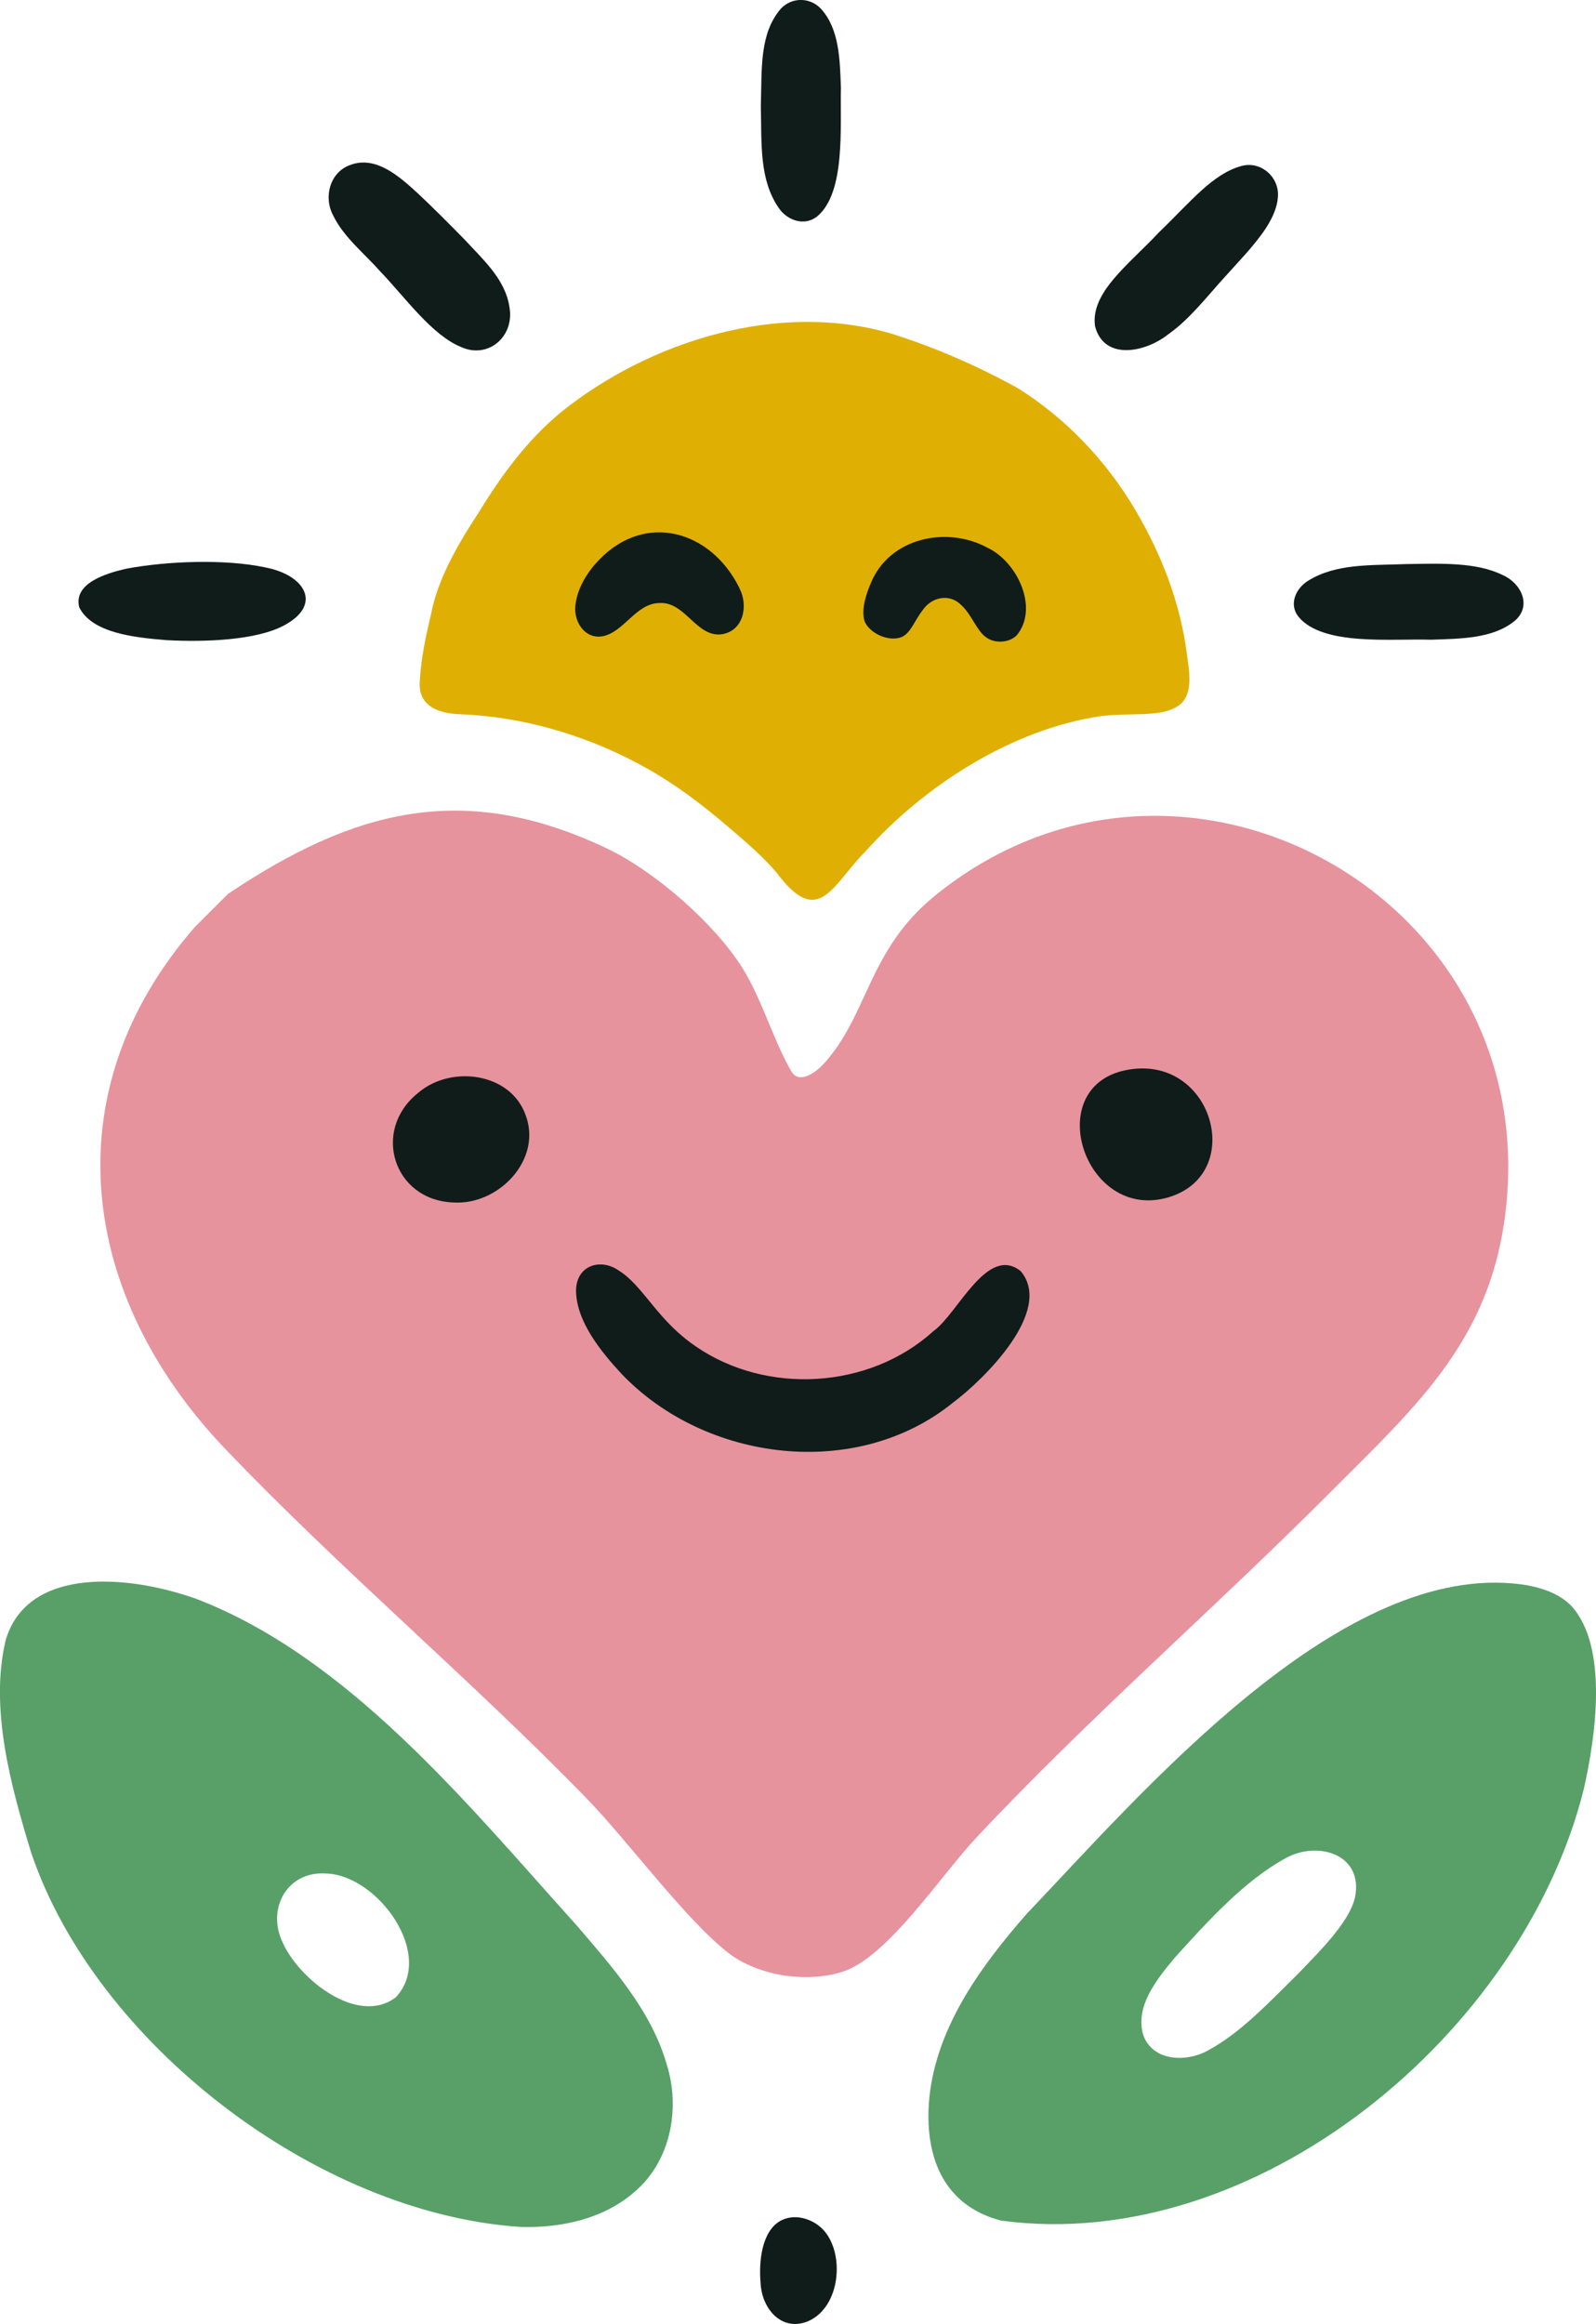
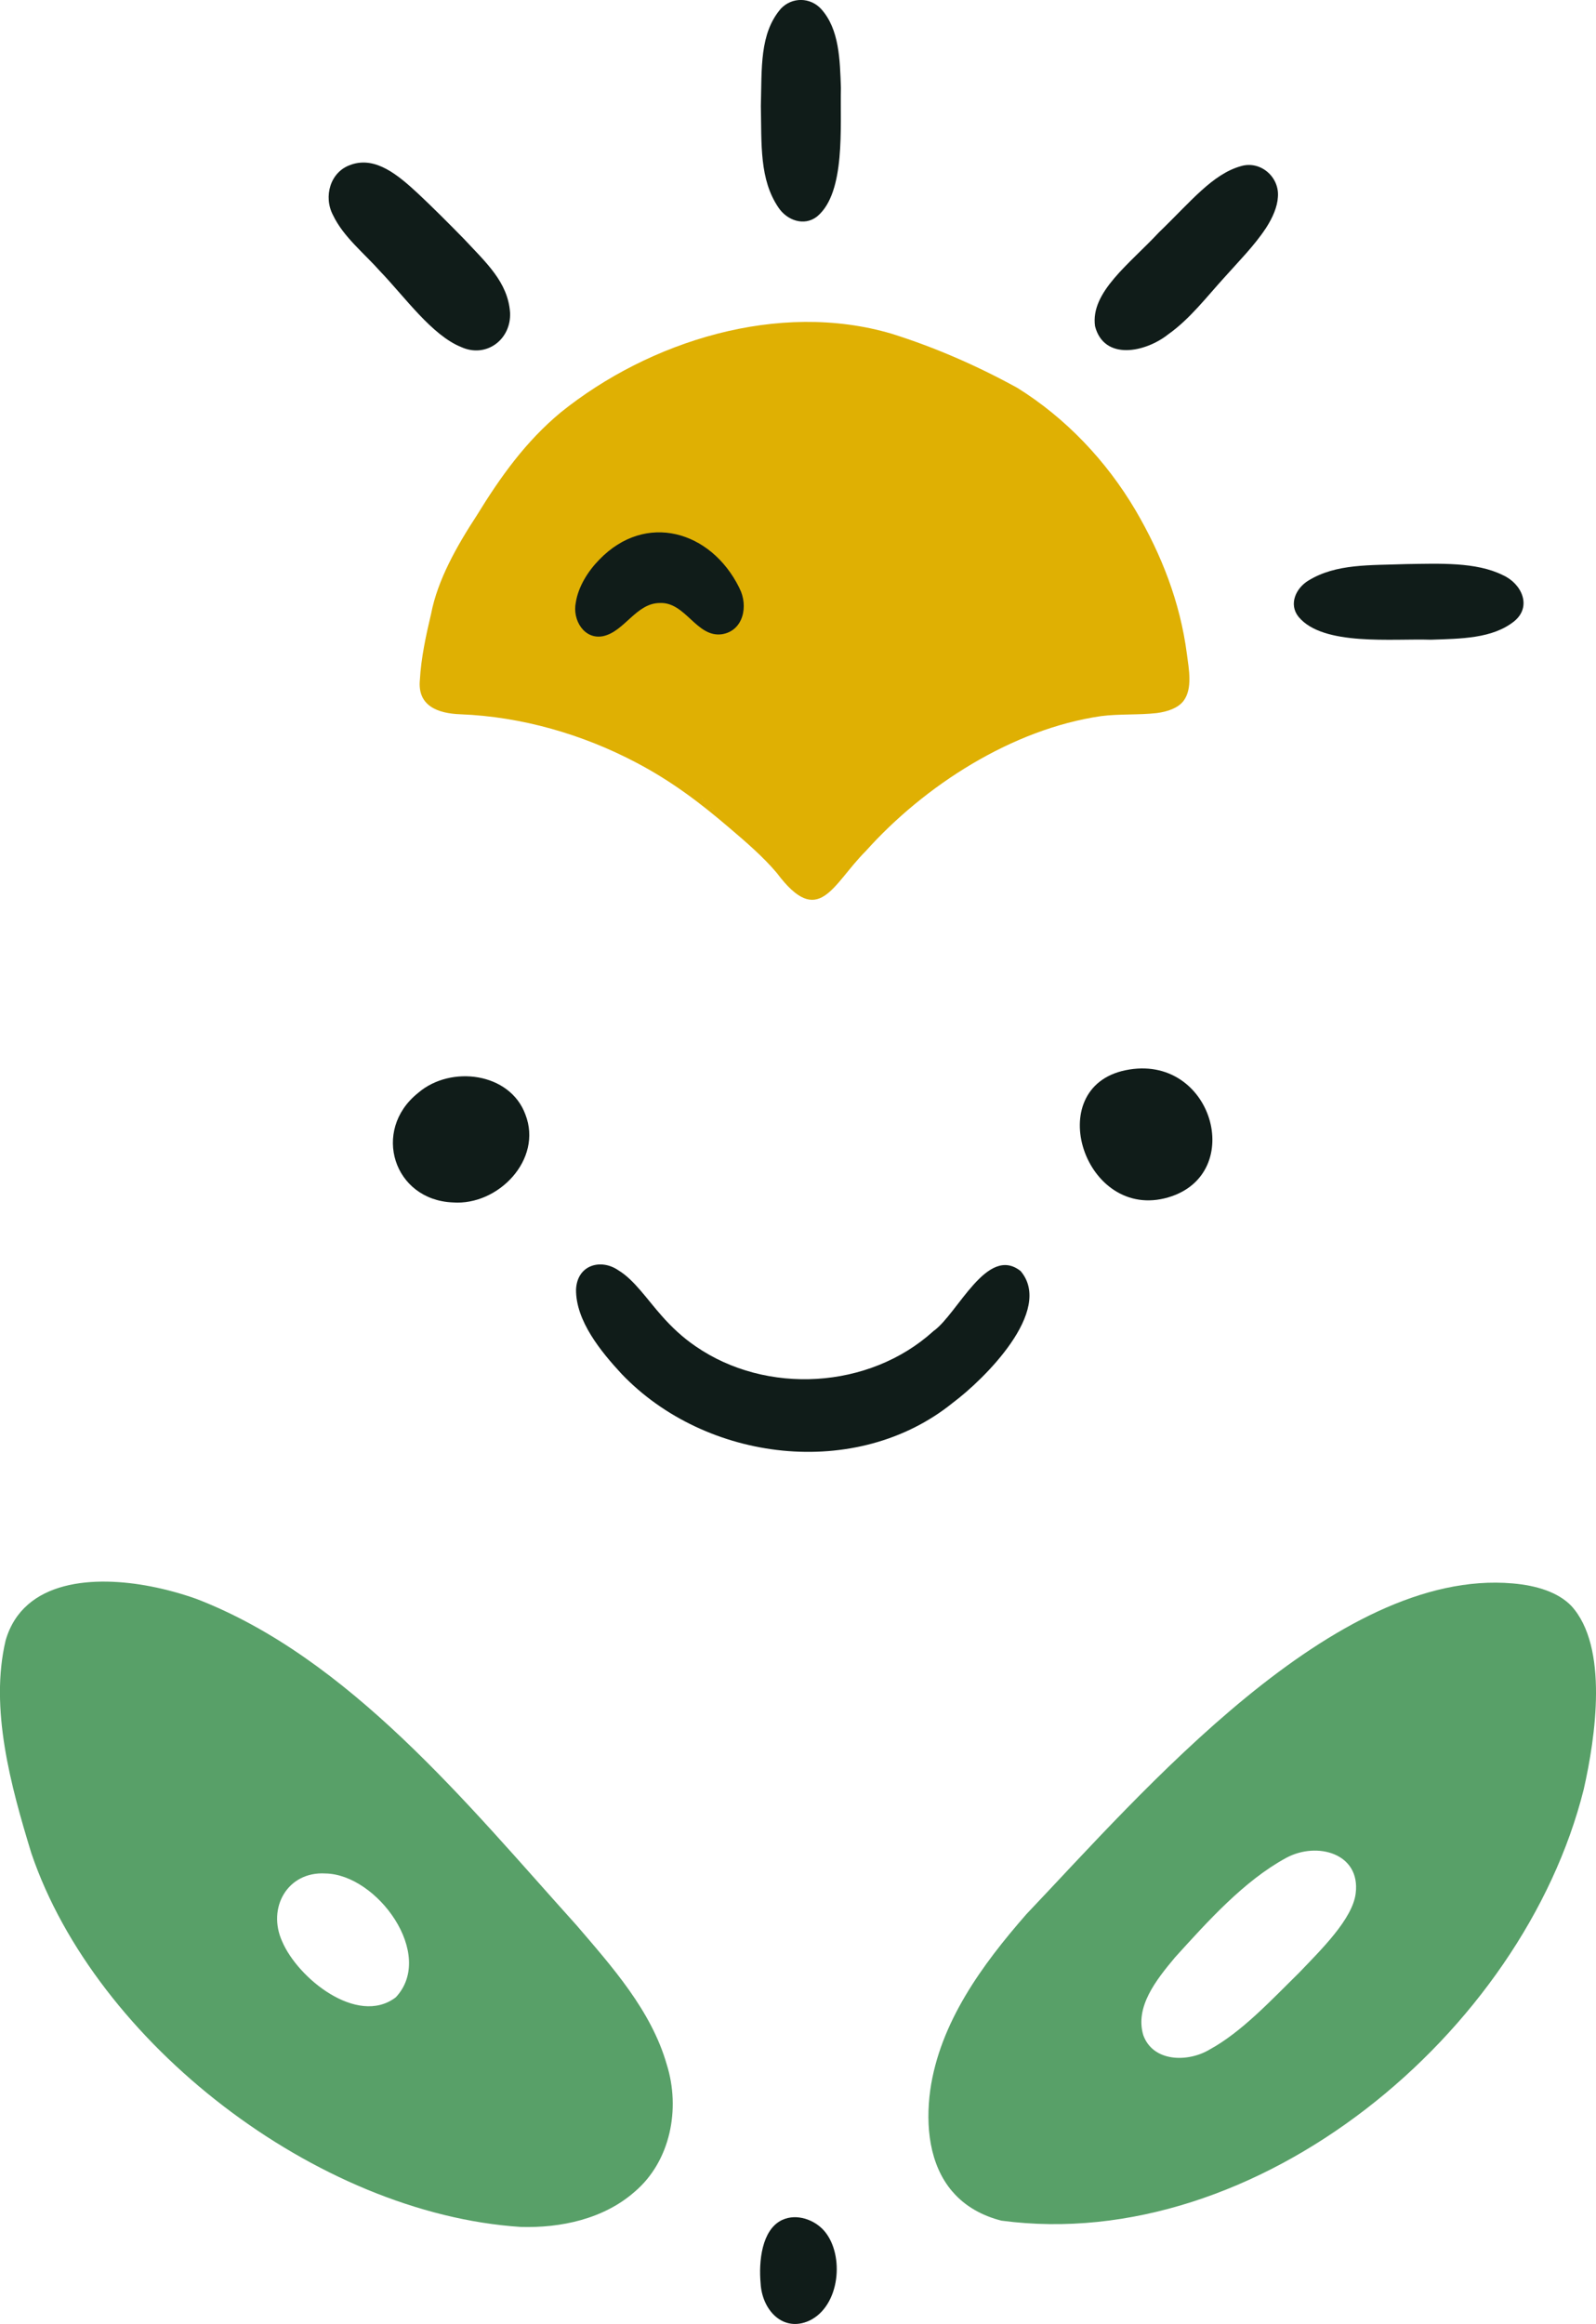
<svg xmlns="http://www.w3.org/2000/svg" id="Warstwa_1" baseProfile="tiny-ps" version="1.2" viewBox="0 0 384.37 559.48">
  <title>sweet-positive-life.com</title>
-   <path d="M54.91,215.2c30.2-20.23,56.72-27.42,91.38-10.88,11.37,5.43,25.66,17.87,32.42,28.58,4.8,7.59,7.61,17.79,11.9,25.06,1.9,3.21,6,.08,7.74-1.82,10.75-11.75,10.66-27.29,26.65-40.36,58.32-47.66,144.29-1.3,137.9,72.9-2.86,33.23-21.24,49.24-42.97,71.03-27.86,27.93-58.07,54.13-85.04,82.96-8.36,8.94-21.21,28.6-31.98,32.02-8.6,2.73-20.21,1.07-27.47-4.52-10.2-7.86-24.12-26.85-33.98-37.02-27.48-28.32-59.36-55.19-87.19-84.31-34.86-36.46-42.19-85.68-7.35-125.65l8-8ZM271.63,259.43c-18.02,3.71-8.71,32.32,9.1,27.09,16.84-4.94,9.41-30.9-9.1-27.09ZM101.91,264.2c-5.23,3.54-7.93,10.11-5,16,.18.37,5.27,5.63,5.63,5.87,8.43,5.63,24.42-2.63,23.19-13.11-1.44-12.28-14.57-15.02-23.82-8.76Z" fill="#e6939e" />
  <path d="M244.92,93.32c11.75,7.3,21.53,17.63,28.54,29.5,6.28,10.71,10.76,22.17,12.38,34.6.47,3.63,1.44,8.35-.83,11.35-1.29,1.65-3.69,2.55-6.45,2.9-4.3.49-9.09.17-13.38.73-21.43,3.11-42.54,16.72-56.67,32.49-8.1,8.09-11.27,18.85-21.45,5.24-3.28-3.88-7.41-7.42-11.16-10.62-7.15-6.13-14.09-11.41-22.6-15.88-13-6.87-27.73-11.1-42.38-11.67-5.49-.19-10.41-2.01-9.8-8.27.29-5.28,1.48-10.78,2.71-15.95,1.58-8.15,6.15-16.23,11-23.66,5.72-9.32,11.77-17.77,20.18-24.77,21.37-17.21,52.54-27,79.75-18.96,10.39,3.27,20.39,7.63,29.98,12.88l.17.1Z" fill="#dfb003" />
  <path d="M138.76,463.39c8.66,10.11,18.09,20.62,21.82,33.64,3.34,10.63.92,23.28-7.74,30.63-7.42,6.53-17.76,8.76-27.46,8.46-49.13-3.22-102.34-44.3-117.83-89.97-4.96-16.21-10.08-34.87-6.19-51.25,4.3-14.77,21.54-15.59,34.95-12.98,3.72.72,7.39,1.73,10.95,2.99,36.87,14.18,65.53,49.69,91.37,78.34l.13.15ZM95.32,480.84c9.64-10.28-4.5-29.63-16.96-29.81-9.11-.54-14.09,8.28-10.4,16.37,3.8,8.9,18.05,20.32,27.23,13.54l.12-.11Z" fill="#58a068" />
  <path d="M229.34,527.58c-5.52-6.47-6.47-15.76-5.31-24.37,2.31-16.26,12.46-30.15,23.15-42.37,27.95-29.37,74.22-83.39,117.13-79.64,5.82.5,10.93,2.13,14.1,5.39,9.05,9.87,5.85,31.66,3,44.2-14.67,58.63-78.55,112.03-140.23,103.82-4.63-1.17-8.75-3.45-11.72-6.91l-.12-.14ZM309.69,447.31c-10.06,5.48-18.77,15.17-26.69,23.9-4.67,5.57-9.68,11.96-7.66,18.74,2.35,6.52,10.78,6.59,15.98,3.46,7.68-4.2,14.61-11.66,21.55-18.49,5.24-5.48,12.91-12.94,13.63-19.14,1.17-9.64-9.32-12.46-16.64-8.56l-.17.08Z" fill="#58a068" />
  <path d="M84.61,39.62c5.88-2,11.23,2.49,16.08,6.99,3.44,3.22,7.4,7.18,11,10.86,5.35,5.74,10.62,10.42,11.15,17.76.33,6.49-5.74,11.08-11.79,8.31-6.99-2.8-13.52-11.99-19.38-18.1-4.07-4.58-8.98-8.42-11.47-13.65-2.35-4.44-.69-10.45,4.26-12.11l.15-.05Z" fill="#101c19" />
  <path d="M312.68,148.43c-2.34-3.01-.59-6.81,2.39-8.64,6.72-4.14,14.84-3.66,23.59-3.99,8.01-.11,16.82-.55,23.25,2.65,4.48,1.97,7.17,7.52,2.75,11.13-5.24,4.18-12.83,4.18-20.08,4.43-9.26-.31-25.92,1.59-31.81-5.47l-.08-.11Z" fill="#101c19" />
-   <path d="M63.95,136.62c9.38,1.77,13.85,8.86,4.55,13.9-6.74,3.67-19.32,4.08-28.28,3.6-8.05-.64-18.08-1.75-21.14-7.92-1.43-5.74,6.29-8.14,11.39-9.3,9.91-1.85,23.78-2.33,33.27-.33l.2.05Z" fill="#101c19" />
+   <path d="M63.95,136.62l.2.05Z" fill="#101c19" />
  <path d="M196.73,52.16c-3.09,2.38-7.2.88-9.24-2.17-4.62-6.79-4.06-15.19-4.25-24.49.25-9.09-.34-17.39,4.79-23.38,2.65-2.86,7.13-2.85,9.78.1,4.32,4.85,4.47,12.09,4.71,18.95-.23,9.14,1.2,25.11-5.68,30.9l-.11.08Z" fill="#101c19" />
  <path d="M304.79,55.04c-2.69,4.08-6.5,7.92-9.87,11.7-4.28,4.69-8.38,10.08-13.55,13.73-5.53,4.4-15.47,6.44-17.65-1.94-1.16-8.2,8.32-14.98,15.39-22.59,7.64-7.35,12.87-14.03,19.78-15.95,4.69-1.38,9.29,2.63,8.87,7.45-.13,2.32-1.22,4.9-2.85,7.43l-.11.17Z" fill="#101c19" />
  <path d="M188.45,534.41c3.4-1.56,7.74-.07,10.12,2.74,4.85,5.74,3.77,17.99-3.64,21.53-6.36,2.91-11.41-2.54-11.75-9-.48-5.2.26-12.85,5.11-15.2l.15-.07Z" fill="#101c19" />
  <path d="M166.91,190.2c-.82-.52-2.83-1.91-3-2l3,2Z" fill="#d2d3ca" />
  <path d="M169.91,193.2c-.38-.27-.65-.77-1-1l1,1Z" fill="#d2d3ca" />
  <path d="M171.91,195.2c-.39-.31-.67-.75-1-1l1,1Z" fill="#d2d3ca" />
  <path d="M224.88,320.4c5.81-4.19,12.87-20.78,20.92-14.4,8.06,9.51-8.81,26.09-16.28,31.67-23.21,18.82-59.59,14.3-79.83-6.92-4.94-5.34-11.05-12.76-10.96-20.33.28-5.95,6.02-7.5,10.23-4.58,3.78,2.28,6.89,6.99,10.39,10.92,2.41,2.75,5.11,5.26,8.13,7.32,17.07,11.81,41.85,10.37,57.25-3.56l.15-.14Z" fill="#101c19" />
  <path d="M271.06,257.65c20.92-4.3,29.32,25.03,10.29,30.61-20.14,5.91-30.65-26.42-10.29-30.61Z" fill="#101c19" />
  <path d="M100.77,263.05c7.8-6.66,22.06-4.88,25.77,5.28,4.2,10.81-6.54,21.96-17.48,21.15-14.28-.58-19.58-17.3-8.47-26.28l.18-.15Z" fill="#101c19" />
-   <path d="M208.19,149.48c-.82-2.8.4-6.48,1.57-9.17,4.41-10.74,18.11-13.85,28.1-8.43,7.11,3.38,12.38,14.42,7.06,21-1.82,1.93-5.5,2.17-7.65.38-2.07-1.58-3.39-5.42-5.66-7.48-2.8-3-7.23-2.12-9.41,1.13-1.88,2.39-2.84,5.42-4.97,6.42-3.04,1.3-7.72-.76-8.99-3.71l-.05-.14Z" fill="#101c19" />
  <path d="M178.08,141.6c2.21,4.26.96,10.29-4.23,11.09-6.12.84-8.74-7.8-14.93-7.52-5.7,0-8.51,6.86-13.66,7.98-4.52.92-7.48-3.86-6.58-8.15.59-3.75,2.92-7.49,5.63-10.25,11.19-11.6,26.9-6.97,33.69,6.67l.08.19Z" fill="#101c19" />
</svg>